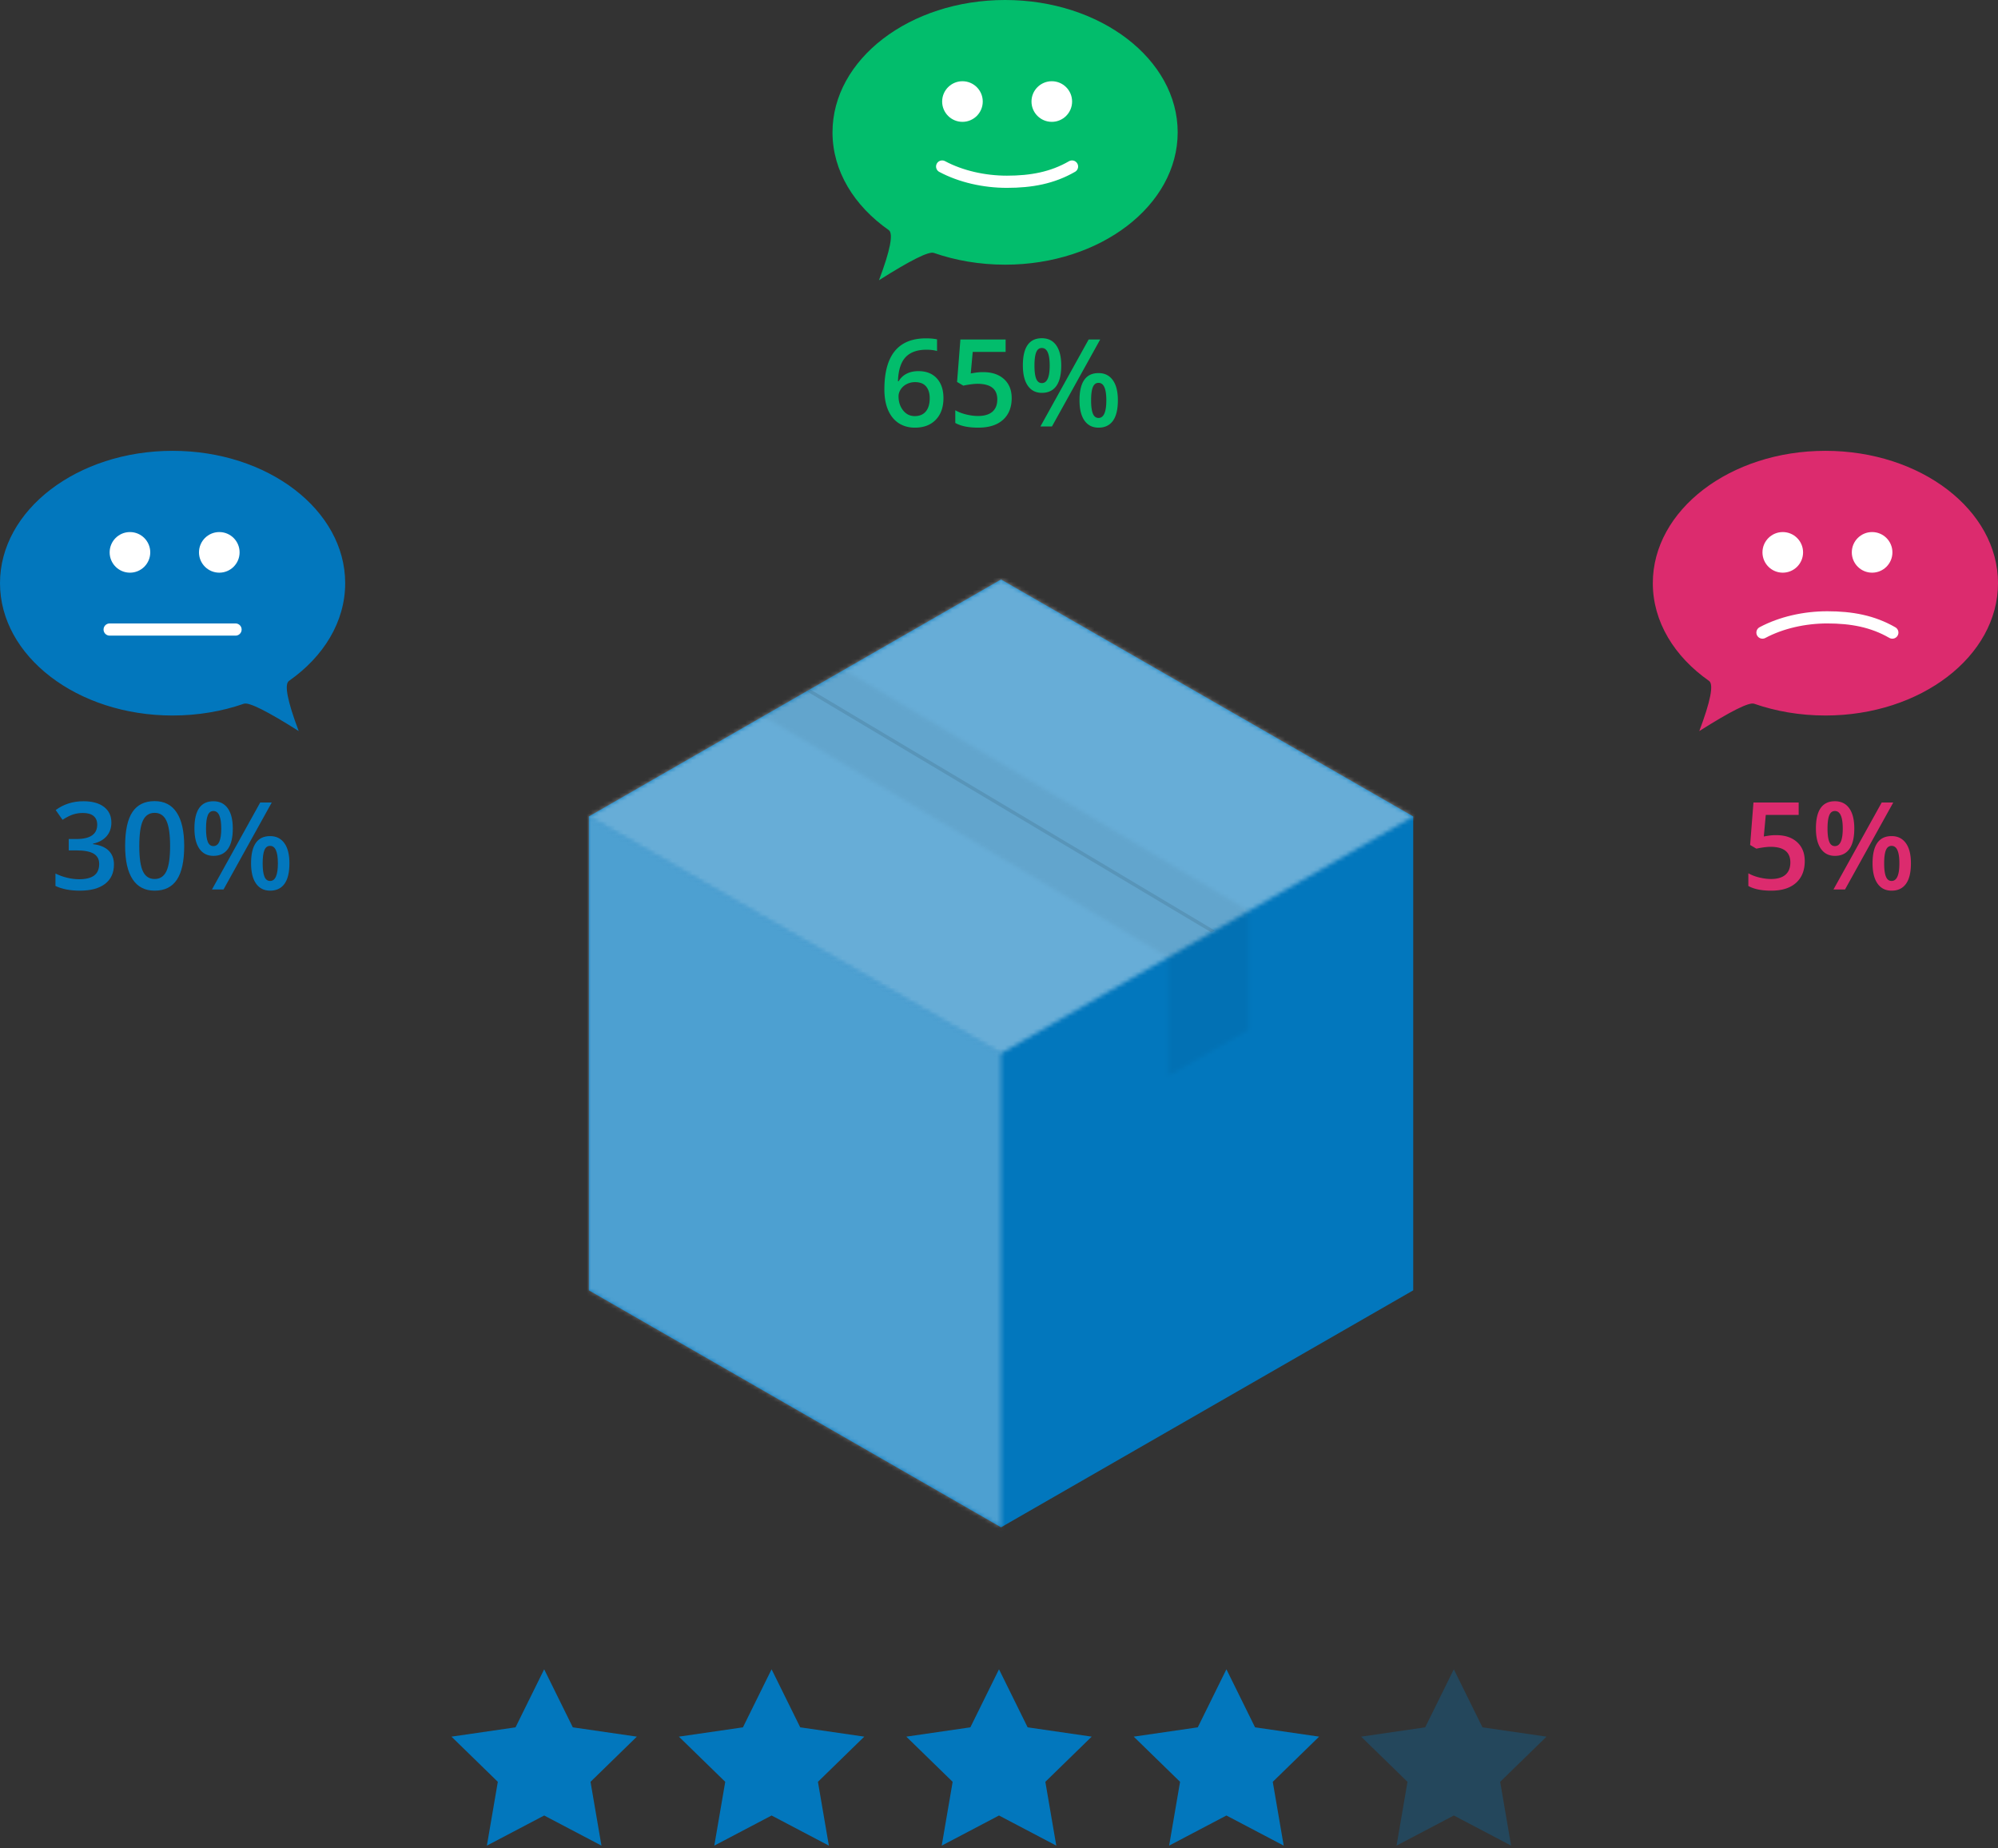
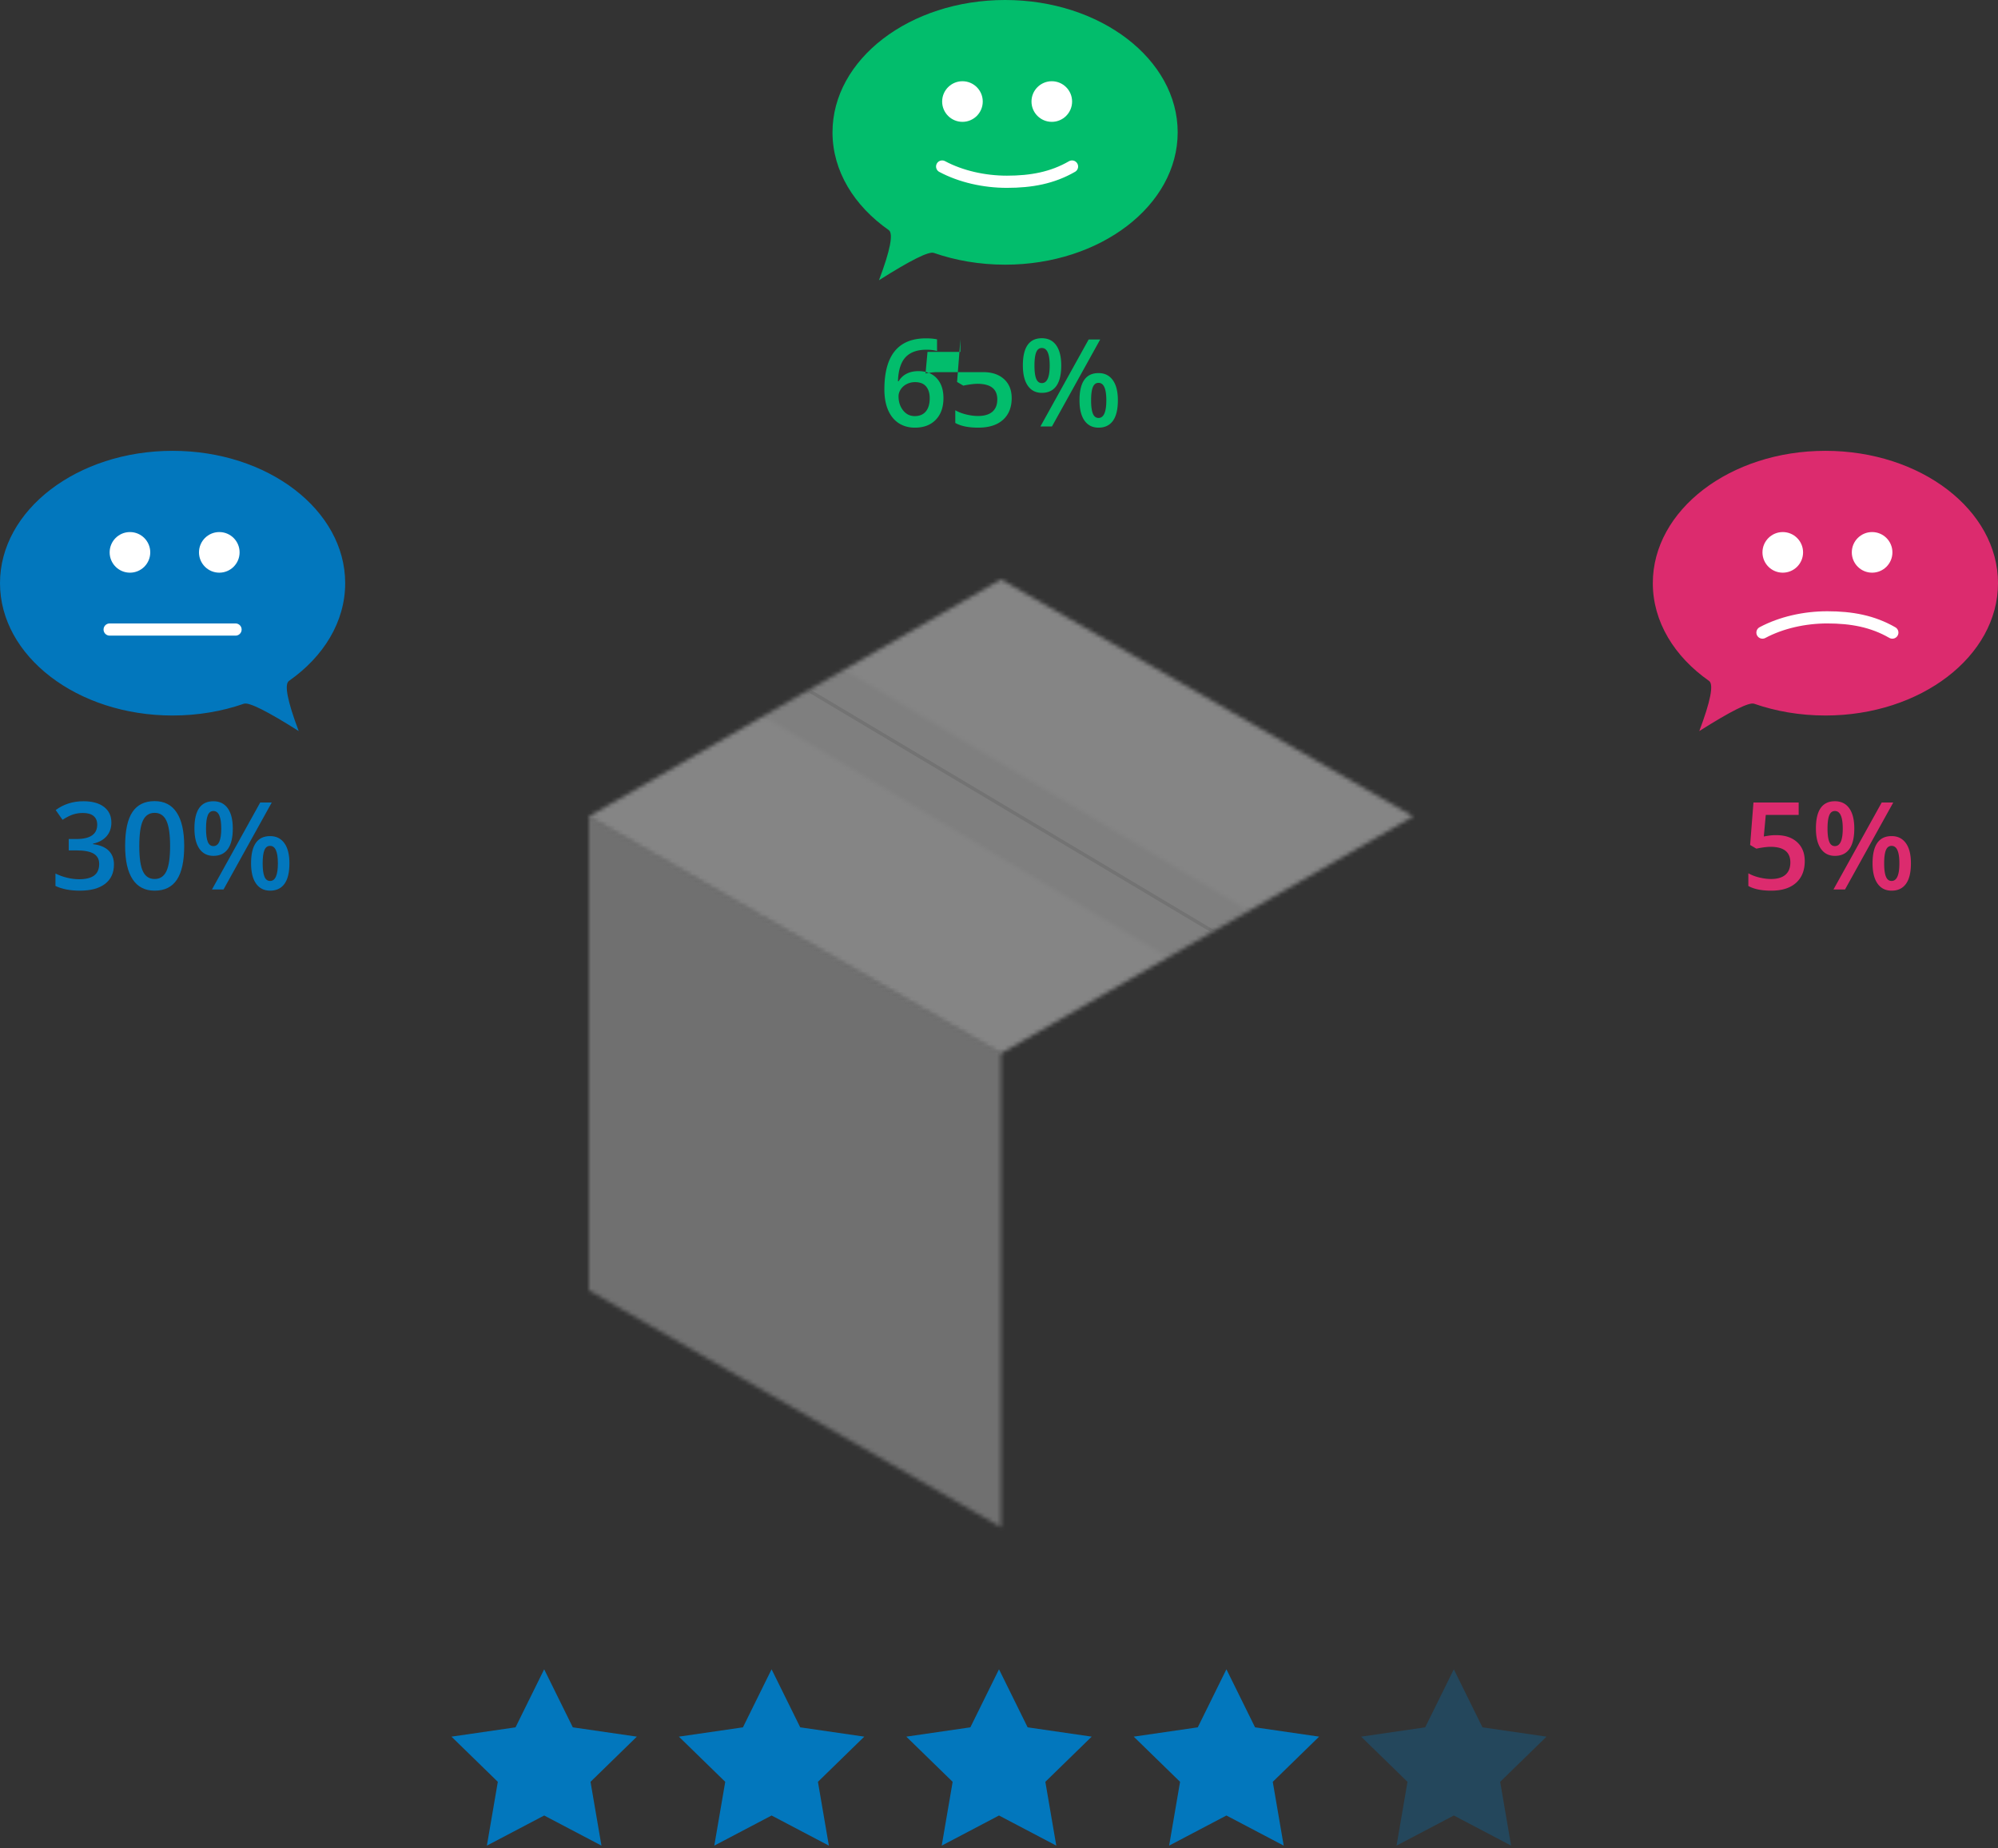
<svg xmlns="http://www.w3.org/2000/svg" xmlns:xlink="http://www.w3.org/1999/xlink" width="492" height="455">
  <rect width="100%" height="100%" fill="#333333" stroke="none" />
  <defs>
    <path id="a" d="M0 116.939l101.5 58.34V58.599L0 .259z" />
    <path id="c" d="M0 58.34l101.5 58.34L203 58.34 101.5 0z" />
    <path id="e" d="M.705 11.797l99.657 59.4 19.828-11.398L20.535.4z" />
    <path id="g" d="M.557 11.44v29.27l19.83-11.397V.043z" />
  </defs>
  <g fill="none" fill-rule="evenodd">
-     <path fill="#0277BD" fill-rule="nonzero" d="M145 201.018v116.681l101.5 58.341L348 317.699V201.018l-101.5-58.34z" />
    <g transform="translate(145 200.76)" opacity=".3" style="mix-blend-mode:soft-light">
      <mask id="b" fill="#fff">
        <use xlink:href="#a" />
      </mask>
      <path fill="#FFF" fill-rule="nonzero" mask="url(#b)" d="M-8.458 183.673h118.416V-8.135H-8.458z" />
    </g>
    <g transform="translate(145 142.679)" opacity=".4" style="mix-blend-mode:soft-light">
      <mask id="d" fill="#fff">
        <use xlink:href="#c" />
      </mask>
      <path fill="#FFF" fill-rule="nonzero" mask="url(#d)" d="M-8.458 125.074h219.916V-8.394H-8.458z" />
    </g>
    <g transform="translate(187.292 164.504)" opacity=".05">
      <mask id="f" fill="#fff">
        <use xlink:href="#e" />
      </mask>
      <path fill="#000" fill-rule="nonzero" mask="url(#f)" d="M-.709 87.562h147.483V-1.091H-.709z" />
    </g>
    <g transform="translate(287.1 224.263)" opacity=".05">
      <mask id="h" fill="#fff">
        <use xlink:href="#g" />
      </mask>
-       <path fill="#000" fill-rule="nonzero" mask="url(#h)" d="M-1.083 86.983H146.4V-1.67H-1.083z" />
    </g>
    <path fill="#000" fill-rule="nonzero" opacity=".1" d="M298.271 229.57l-99.632-59.384.834-.48 99.64 59.389z" />
    <path d="M247.5 65.167c23.472 0 42.5-14.588 42.5-32.584C290 14.588 270.972 0 247.5 0S205 14.588 205 32.583c0 9.531 5.338 18.106 13.846 24.065 1.19.834.39 4.951-2.402 12.352 7.763-4.92 12.263-7.165 13.5-6.734 5.351 1.863 11.296 2.9 17.556 2.9v.001z" fill="#02BD6C" fill-rule="nonzero" />
    <path d="M232 41c4.624 2.467 10.346 3.752 15.954 3.752 5.997 0 11.18-.955 16.027-3.752" stroke="#FFF" stroke-width="3" stroke-linecap="round" />
    <g transform="translate(232 20)" fill-rule="nonzero" fill="#FFF">
      <circle cx="5" cy="5" r="5" />
      <circle cx="27" cy="5" r="5" />
    </g>
    <path d="M42.5 176.167c-23.472 0-42.5-14.588-42.5-32.584C0 125.588 19.028 111 42.5 111S85 125.588 85 143.583c0 9.531-5.338 18.106-13.846 24.065-1.19.834-.39 4.951 2.402 12.352-7.763-4.92-12.263-7.165-13.5-6.734-5.351 1.863-11.296 2.9-17.556 2.9v.001z" fill="#0277BD" fill-rule="nonzero" />
    <g transform="translate(27 131)" fill-rule="nonzero" fill="#FFF">
      <circle cx="5" cy="5" r="5" />
      <circle cx="27" cy="5" r="5" />
    </g>
    <path d="M27 155h31" stroke="#FFF" stroke-width="3" stroke-linecap="round" />
    <path d="M449.5 176.167c23.472 0 42.5-14.588 42.5-32.584C492 125.588 472.972 111 449.5 111S407 125.588 407 143.583c0 9.531 5.338 18.106 13.846 24.065 1.19.834.39 4.951-2.402 12.352 7.763-4.92 12.263-7.165 13.5-6.734 5.351 1.863 11.296 2.9 17.556 2.9v.001z" fill="#DC2B6E" fill-rule="nonzero" />
    <g transform="translate(434 131)" fill-rule="nonzero" fill="#FFF">
      <circle cx="5" cy="5" r="5" />
      <circle cx="27" cy="5" r="5" />
    </g>
    <path d="M434 155.752c4.624-2.467 10.346-3.752 15.954-3.752 5.997 0 11.18.956 16.027 3.752" stroke="#FFF" stroke-width="3" stroke-linecap="round" />
    <g fill="#02BD6C">
-       <path d="M217.776 95.874c0-8.379 3.413-12.568 10.24-12.568 1.073 0 1.982.083 2.724.249v2.87c-.742-.214-1.602-.321-2.578-.321-2.295 0-4.019.615-5.171 1.845-1.153 1.23-1.778 3.203-1.875 5.918h.176a4.712 4.712 0 0 1 1.933-1.838c.83-.435 1.807-.652 2.93-.652 1.943 0 3.457.596 4.54 1.787 1.085 1.191 1.627 2.808 1.627 4.849 0 2.246-.628 4.02-1.882 5.324-1.255 1.304-2.967 1.956-5.135 1.956-1.533 0-2.866-.369-3.999-1.106-1.133-.737-2.004-1.812-2.615-3.223-.61-1.41-.915-3.108-.915-5.09zm7.47 6.577c1.182 0 2.093-.38 2.733-1.142.64-.762.96-1.851.96-3.267 0-1.23-.301-2.197-.902-2.9-.6-.704-1.501-1.055-2.702-1.055-.743 0-1.426.159-2.051.476a3.766 3.766 0 0 0-1.48 1.304c-.361.551-.542 1.115-.542 1.692 0 1.377.374 2.536 1.12 3.479.748.942 1.703 1.413 2.865 1.413zm16.861-10.825c2.158 0 3.867.571 5.127 1.714 1.26 1.142 1.89 2.7 1.89 4.673 0 2.285-.716 4.07-2.146 5.354-1.431 1.284-3.465 1.926-6.101 1.926-2.393 0-4.273-.386-5.64-1.157v-3.12c.79.449 1.7.796 2.725 1.04 1.025.244 1.977.366 2.856.366 1.553 0 2.734-.347 3.545-1.04.81-.694 1.216-1.71 1.216-3.047 0-2.559-1.631-3.838-4.893-3.838-.459 0-1.025.046-1.7.14-.673.092-1.264.197-1.772.314l-1.538-.908.82-10.459h11.133v3.062h-8.1l-.484 5.302c.342-.058.76-.127 1.253-.205a11.81 11.81 0 0 1 1.809-.117zM254.734 90c0 1.455.142 2.54.425 3.252.283.713.747 1.07 1.391 1.07 1.29 0 1.934-1.441 1.934-4.322 0-2.88-.645-4.321-1.934-4.321-.644 0-1.108.356-1.391 1.069-.283.713-.425 1.797-.425 3.252zm6.592-.03c0 2.247-.403 3.934-1.209 5.062-.805 1.128-1.994 1.692-3.567 1.692-1.484 0-2.634-.584-3.45-1.75-.815-1.168-1.222-2.835-1.222-5.003 0-4.463 1.557-6.695 4.672-6.695 1.534 0 2.713.579 3.538 1.736.825 1.157 1.238 2.81 1.238 4.959zm7.353 8.585c0 1.455.144 2.544.432 3.266.288.723.755 1.084 1.4 1.084 1.279 0 1.918-1.45 1.918-4.35 0-2.862-.64-4.292-1.919-4.292-.644 0-1.11.351-1.399 1.054-.288.704-.432 1.783-.432 3.238zm6.592 0c0 2.246-.405 3.93-1.216 5.053-.81 1.123-1.992 1.685-3.545 1.685-1.484 0-2.636-.579-3.457-1.736-.82-1.157-1.23-2.825-1.23-5.002 0-4.463 1.562-6.695 4.687-6.695 1.504 0 2.674.577 3.509 1.729.835 1.152 1.252 2.807 1.252 4.966zm-4.35-14.971L259.04 105h-2.842l11.88-21.416h2.841z" />
+       <path d="M217.776 95.874c0-8.379 3.413-12.568 10.24-12.568 1.073 0 1.982.083 2.724.249v2.87c-.742-.214-1.602-.321-2.578-.321-2.295 0-4.019.615-5.171 1.845-1.153 1.23-1.778 3.203-1.875 5.918h.176a4.712 4.712 0 0 1 1.933-1.838c.83-.435 1.807-.652 2.93-.652 1.943 0 3.457.596 4.54 1.787 1.085 1.191 1.627 2.808 1.627 4.849 0 2.246-.628 4.02-1.882 5.324-1.255 1.304-2.967 1.956-5.135 1.956-1.533 0-2.866-.369-3.999-1.106-1.133-.737-2.004-1.812-2.615-3.223-.61-1.41-.915-3.108-.915-5.09zm7.47 6.577c1.182 0 2.093-.38 2.733-1.142.64-.762.96-1.851.96-3.267 0-1.23-.301-2.197-.902-2.9-.6-.704-1.501-1.055-2.702-1.055-.743 0-1.426.159-2.051.476a3.766 3.766 0 0 0-1.48 1.304c-.361.551-.542 1.115-.542 1.692 0 1.377.374 2.536 1.12 3.479.748.942 1.703 1.413 2.865 1.413zm16.861-10.825c2.158 0 3.867.571 5.127 1.714 1.26 1.142 1.89 2.7 1.89 4.673 0 2.285-.716 4.07-2.146 5.354-1.431 1.284-3.465 1.926-6.101 1.926-2.393 0-4.273-.386-5.64-1.157v-3.12c.79.449 1.7.796 2.725 1.04 1.025.244 1.977.366 2.856.366 1.553 0 2.734-.347 3.545-1.04.81-.694 1.216-1.71 1.216-3.047 0-2.559-1.631-3.838-4.893-3.838-.459 0-1.025.046-1.7.14-.673.092-1.264.197-1.772.314l-1.538-.908.82-10.459v3.062h-8.1l-.484 5.302c.342-.058.76-.127 1.253-.205a11.81 11.81 0 0 1 1.809-.117zM254.734 90c0 1.455.142 2.54.425 3.252.283.713.747 1.07 1.391 1.07 1.29 0 1.934-1.441 1.934-4.322 0-2.88-.645-4.321-1.934-4.321-.644 0-1.108.356-1.391 1.069-.283.713-.425 1.797-.425 3.252zm6.592-.03c0 2.247-.403 3.934-1.209 5.062-.805 1.128-1.994 1.692-3.567 1.692-1.484 0-2.634-.584-3.45-1.75-.815-1.168-1.222-2.835-1.222-5.003 0-4.463 1.557-6.695 4.672-6.695 1.534 0 2.713.579 3.538 1.736.825 1.157 1.238 2.81 1.238 4.959zm7.353 8.585c0 1.455.144 2.544.432 3.266.288.723.755 1.084 1.4 1.084 1.279 0 1.918-1.45 1.918-4.35 0-2.862-.64-4.292-1.919-4.292-.644 0-1.11.351-1.399 1.054-.288.704-.432 1.783-.432 3.238zm6.592 0c0 2.246-.405 3.93-1.216 5.053-.81 1.123-1.992 1.685-3.545 1.685-1.484 0-2.636-.579-3.457-1.736-.82-1.157-1.23-2.825-1.23-5.002 0-4.463 1.562-6.695 4.687-6.695 1.504 0 2.674.577 3.509 1.729.835 1.152 1.252 2.807 1.252 4.966zm-4.35-14.971L259.04 105h-2.842l11.88-21.416h2.841z" />
    </g>
    <g fill="#0277BD">
      <path d="M27.428 202.506c0 1.357-.395 2.488-1.186 3.391-.791.903-1.905 1.511-3.34 1.824v.117c1.719.215 3.008.75 3.867 1.604.86.854 1.29 1.99 1.29 3.406 0 2.06-.728 3.65-2.183 4.768-1.456 1.118-3.526 1.677-6.211 1.677-2.373 0-4.375-.386-6.006-1.157v-3.062c.908.45 1.87.796 2.886 1.04 1.015.244 1.992.366 2.93.366 1.66 0 2.9-.307 3.72-.922.82-.616 1.23-1.568 1.23-2.857 0-1.142-.454-1.982-1.362-2.52-.908-.536-2.334-.805-4.277-.805h-1.86v-2.798h1.889c3.418 0 5.127-1.182 5.127-3.545 0-.918-.298-1.626-.894-2.124-.595-.498-1.474-.747-2.636-.747-.81 0-1.592.115-2.344.344-.752.23-1.64.677-2.666 1.34l-1.685-2.402c1.963-1.445 4.244-2.168 6.841-2.168 2.158 0 3.843.464 5.054 1.392 1.21.928 1.816 2.207 1.816 3.838zm17.93 5.786c0 3.72-.598 6.484-1.794 8.291-1.197 1.807-3.025 2.71-5.486 2.71-2.383 0-4.19-.933-5.42-2.798-1.23-1.865-1.846-4.6-1.846-8.203 0-3.78.598-6.565 1.795-8.357 1.196-1.792 3.02-2.688 5.47-2.688 2.393 0 4.205.938 5.435 2.813 1.23 1.875 1.846 4.619 1.846 8.232zm-11.06 0c0 2.92.3 5.005.901 6.255.6 1.25 1.56 1.875 2.879 1.875 1.318 0 2.282-.635 2.893-1.904.61-1.27.915-3.345.915-6.226 0-2.871-.305-4.949-.915-6.233-.61-1.284-1.575-1.926-2.893-1.926-1.319 0-2.278.63-2.879 1.89-.6 1.26-.9 3.35-.9 6.269zM50.734 204c0 1.455.142 2.54.425 3.252.283.713.747 1.07 1.391 1.07 1.29 0 1.934-1.441 1.934-4.322 0-2.88-.645-4.321-1.934-4.321-.644 0-1.108.356-1.391 1.069-.283.713-.425 1.797-.425 3.252zm6.592-.03c0 2.247-.403 3.934-1.209 5.062-.805 1.128-1.994 1.692-3.567 1.692-1.484 0-2.634-.584-3.45-1.75-.815-1.168-1.222-2.835-1.222-5.003 0-4.463 1.557-6.695 4.672-6.695 1.534 0 2.713.579 3.538 1.736.825 1.157 1.238 2.81 1.238 4.959zm7.353 8.585c0 1.455.144 2.544.432 3.266.288.723.755 1.084 1.4 1.084 1.279 0 1.918-1.45 1.918-4.35 0-2.862-.64-4.292-1.919-4.292-.644 0-1.11.351-1.399 1.054-.288.704-.432 1.783-.432 3.238zm6.592 0c0 2.246-.405 3.93-1.216 5.053-.81 1.123-1.992 1.685-3.545 1.685-1.484 0-2.636-.579-3.457-1.736-.82-1.157-1.23-2.825-1.23-5.002 0-4.463 1.562-6.695 4.687-6.695 1.504 0 2.674.577 3.509 1.729.835 1.152 1.252 2.807 1.252 4.966zm-4.35-14.971L55.04 219h-2.842l11.88-21.416h2.841z" />
    </g>
    <g fill="#DC2B6E">
      <path d="M437.395 205.626c2.158 0 3.867.571 5.127 1.714 1.26 1.142 1.89 2.7 1.89 4.673 0 2.285-.716 4.07-2.146 5.354-1.431 1.284-3.465 1.926-6.101 1.926-2.393 0-4.273-.386-5.64-1.157v-3.12c.79.449 1.7.796 2.724 1.04 1.026.244 1.978.366 2.857.366 1.553 0 2.734-.347 3.545-1.04.81-.694 1.216-1.71 1.216-3.047 0-2.559-1.631-3.838-4.893-3.838-.459 0-1.025.046-1.7.14-.673.092-1.264.197-1.772.314l-1.538-.908.82-10.459h11.133v3.062h-8.1l-.484 5.302c.342-.058.76-.127 1.253-.205a11.81 11.81 0 0 1 1.809-.117zM450.022 204c0 1.455.142 2.54.425 3.252.283.713.747 1.07 1.391 1.07 1.29 0 1.934-1.441 1.934-4.322 0-2.88-.645-4.321-1.934-4.321-.644 0-1.108.356-1.391 1.069-.283.713-.425 1.797-.425 3.252zm6.592-.03c0 2.247-.403 3.934-1.209 5.062-.805 1.128-1.994 1.692-3.567 1.692-1.484 0-2.634-.584-3.45-1.75-.815-1.168-1.223-2.835-1.223-5.003 0-4.463 1.558-6.695 4.673-6.695 1.534 0 2.713.579 3.538 1.736.825 1.157 1.238 2.81 1.238 4.959zm7.353 8.585c0 1.455.144 2.544.432 3.266.288.723.755 1.084 1.4 1.084 1.279 0 1.918-1.45 1.918-4.35 0-2.862-.64-4.292-1.919-4.292-.644 0-1.11.351-1.399 1.054-.288.704-.432 1.783-.432 3.238zm6.592 0c0 2.246-.405 3.93-1.216 5.053-.81 1.123-1.992 1.685-3.545 1.685-1.484 0-2.636-.579-3.457-1.736-.82-1.157-1.23-2.825-1.23-5.002 0-4.463 1.562-6.695 4.687-6.695 1.504 0 2.674.577 3.509 1.729.835 1.152 1.252 2.807 1.252 4.966zm-4.35-14.971L454.328 219h-2.842l11.88-21.416h2.841z" />
    </g>
    <g fill-rule="nonzero" fill="#0277BD">
      <path d="M134 447l-14.107 7.416 2.694-15.708-11.412-11.124 15.772-2.292L134 411l7.053 14.292 15.772 2.292-11.412 11.124 2.694 15.708L134 447zm56 0l-14.107 7.416 2.694-15.708-11.412-11.124 15.772-2.292L190 411l7.053 14.292 15.772 2.292-11.412 11.124 2.694 15.708L190 447zm56 0l-14.107 7.416 2.694-15.708-11.412-11.124 15.772-2.292L246 411l7.053 14.292 15.772 2.292-11.412 11.124 2.694 15.708L246 447zm56 0l-14.107 7.416 2.694-15.708-11.412-11.124 15.772-2.292L302 411l7.053 14.292 15.772 2.292-11.412 11.124 2.694 15.708L302 447z" />
      <path opacity=".3" d="M358 447l-14.107 7.416 2.694-15.708-11.412-11.124 15.772-2.292L358 411l7.053 14.292 15.772 2.292-11.412 11.124 2.694 15.708z" />
    </g>
  </g>
</svg>